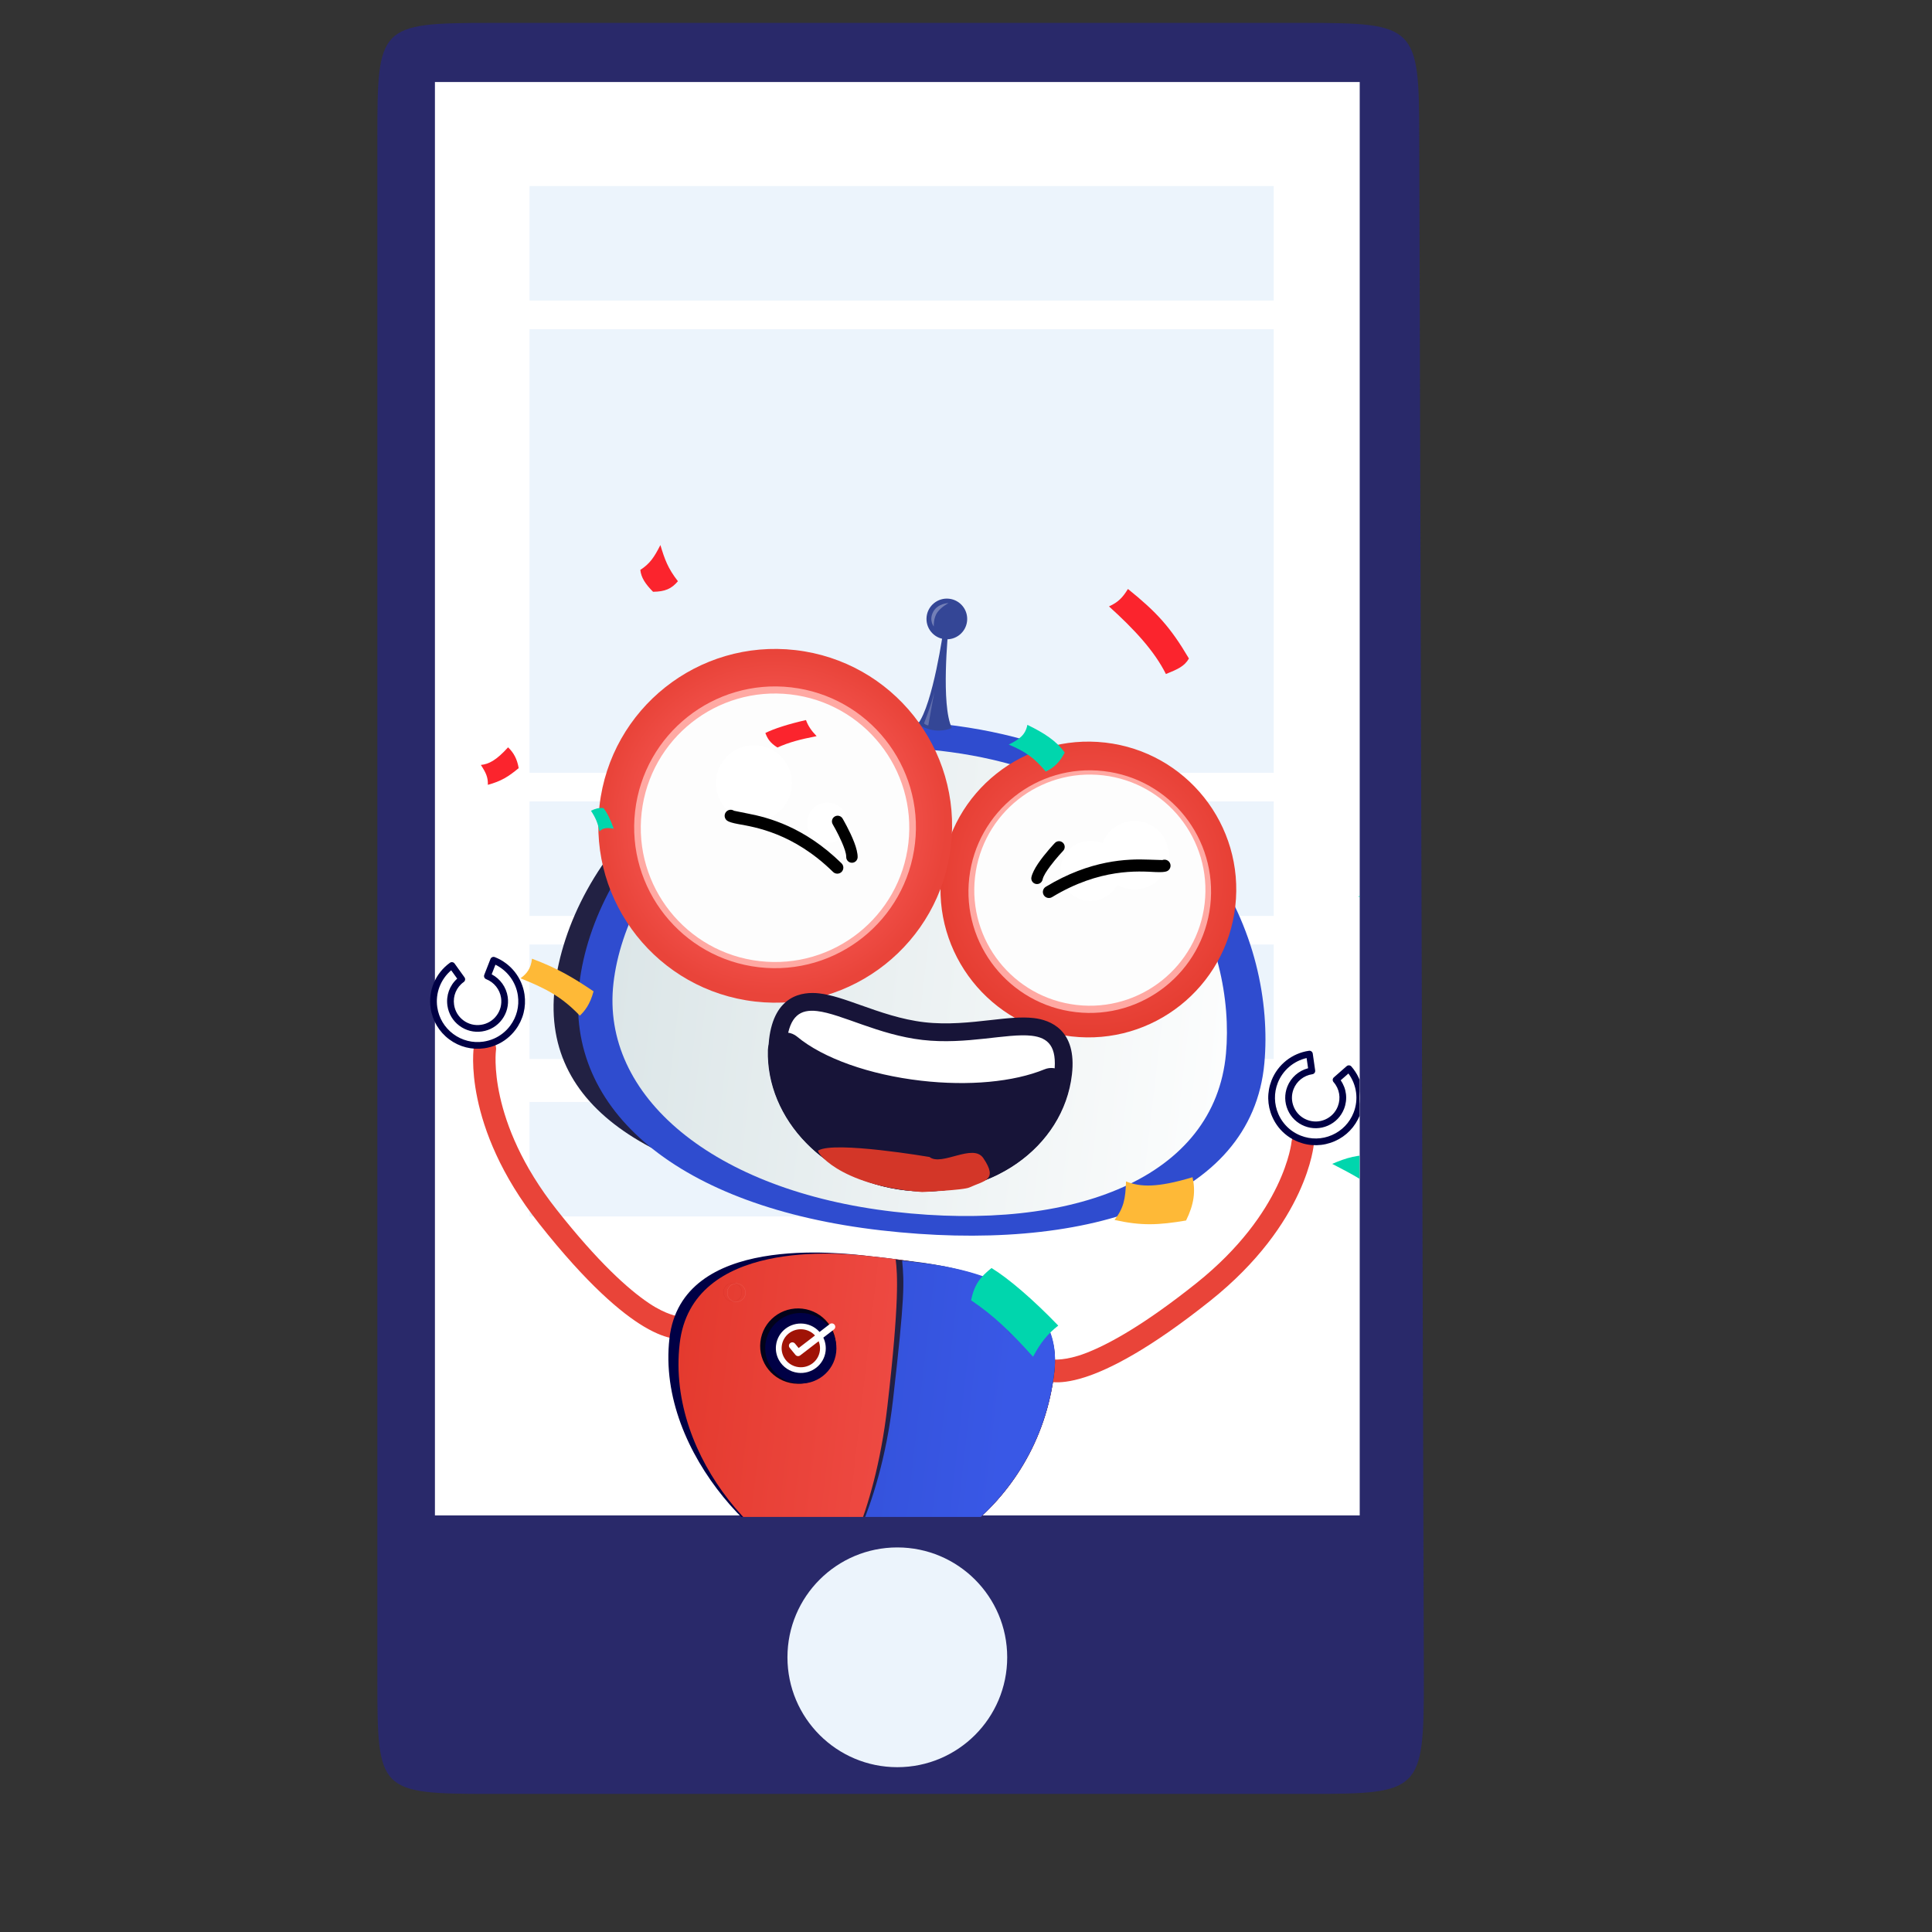
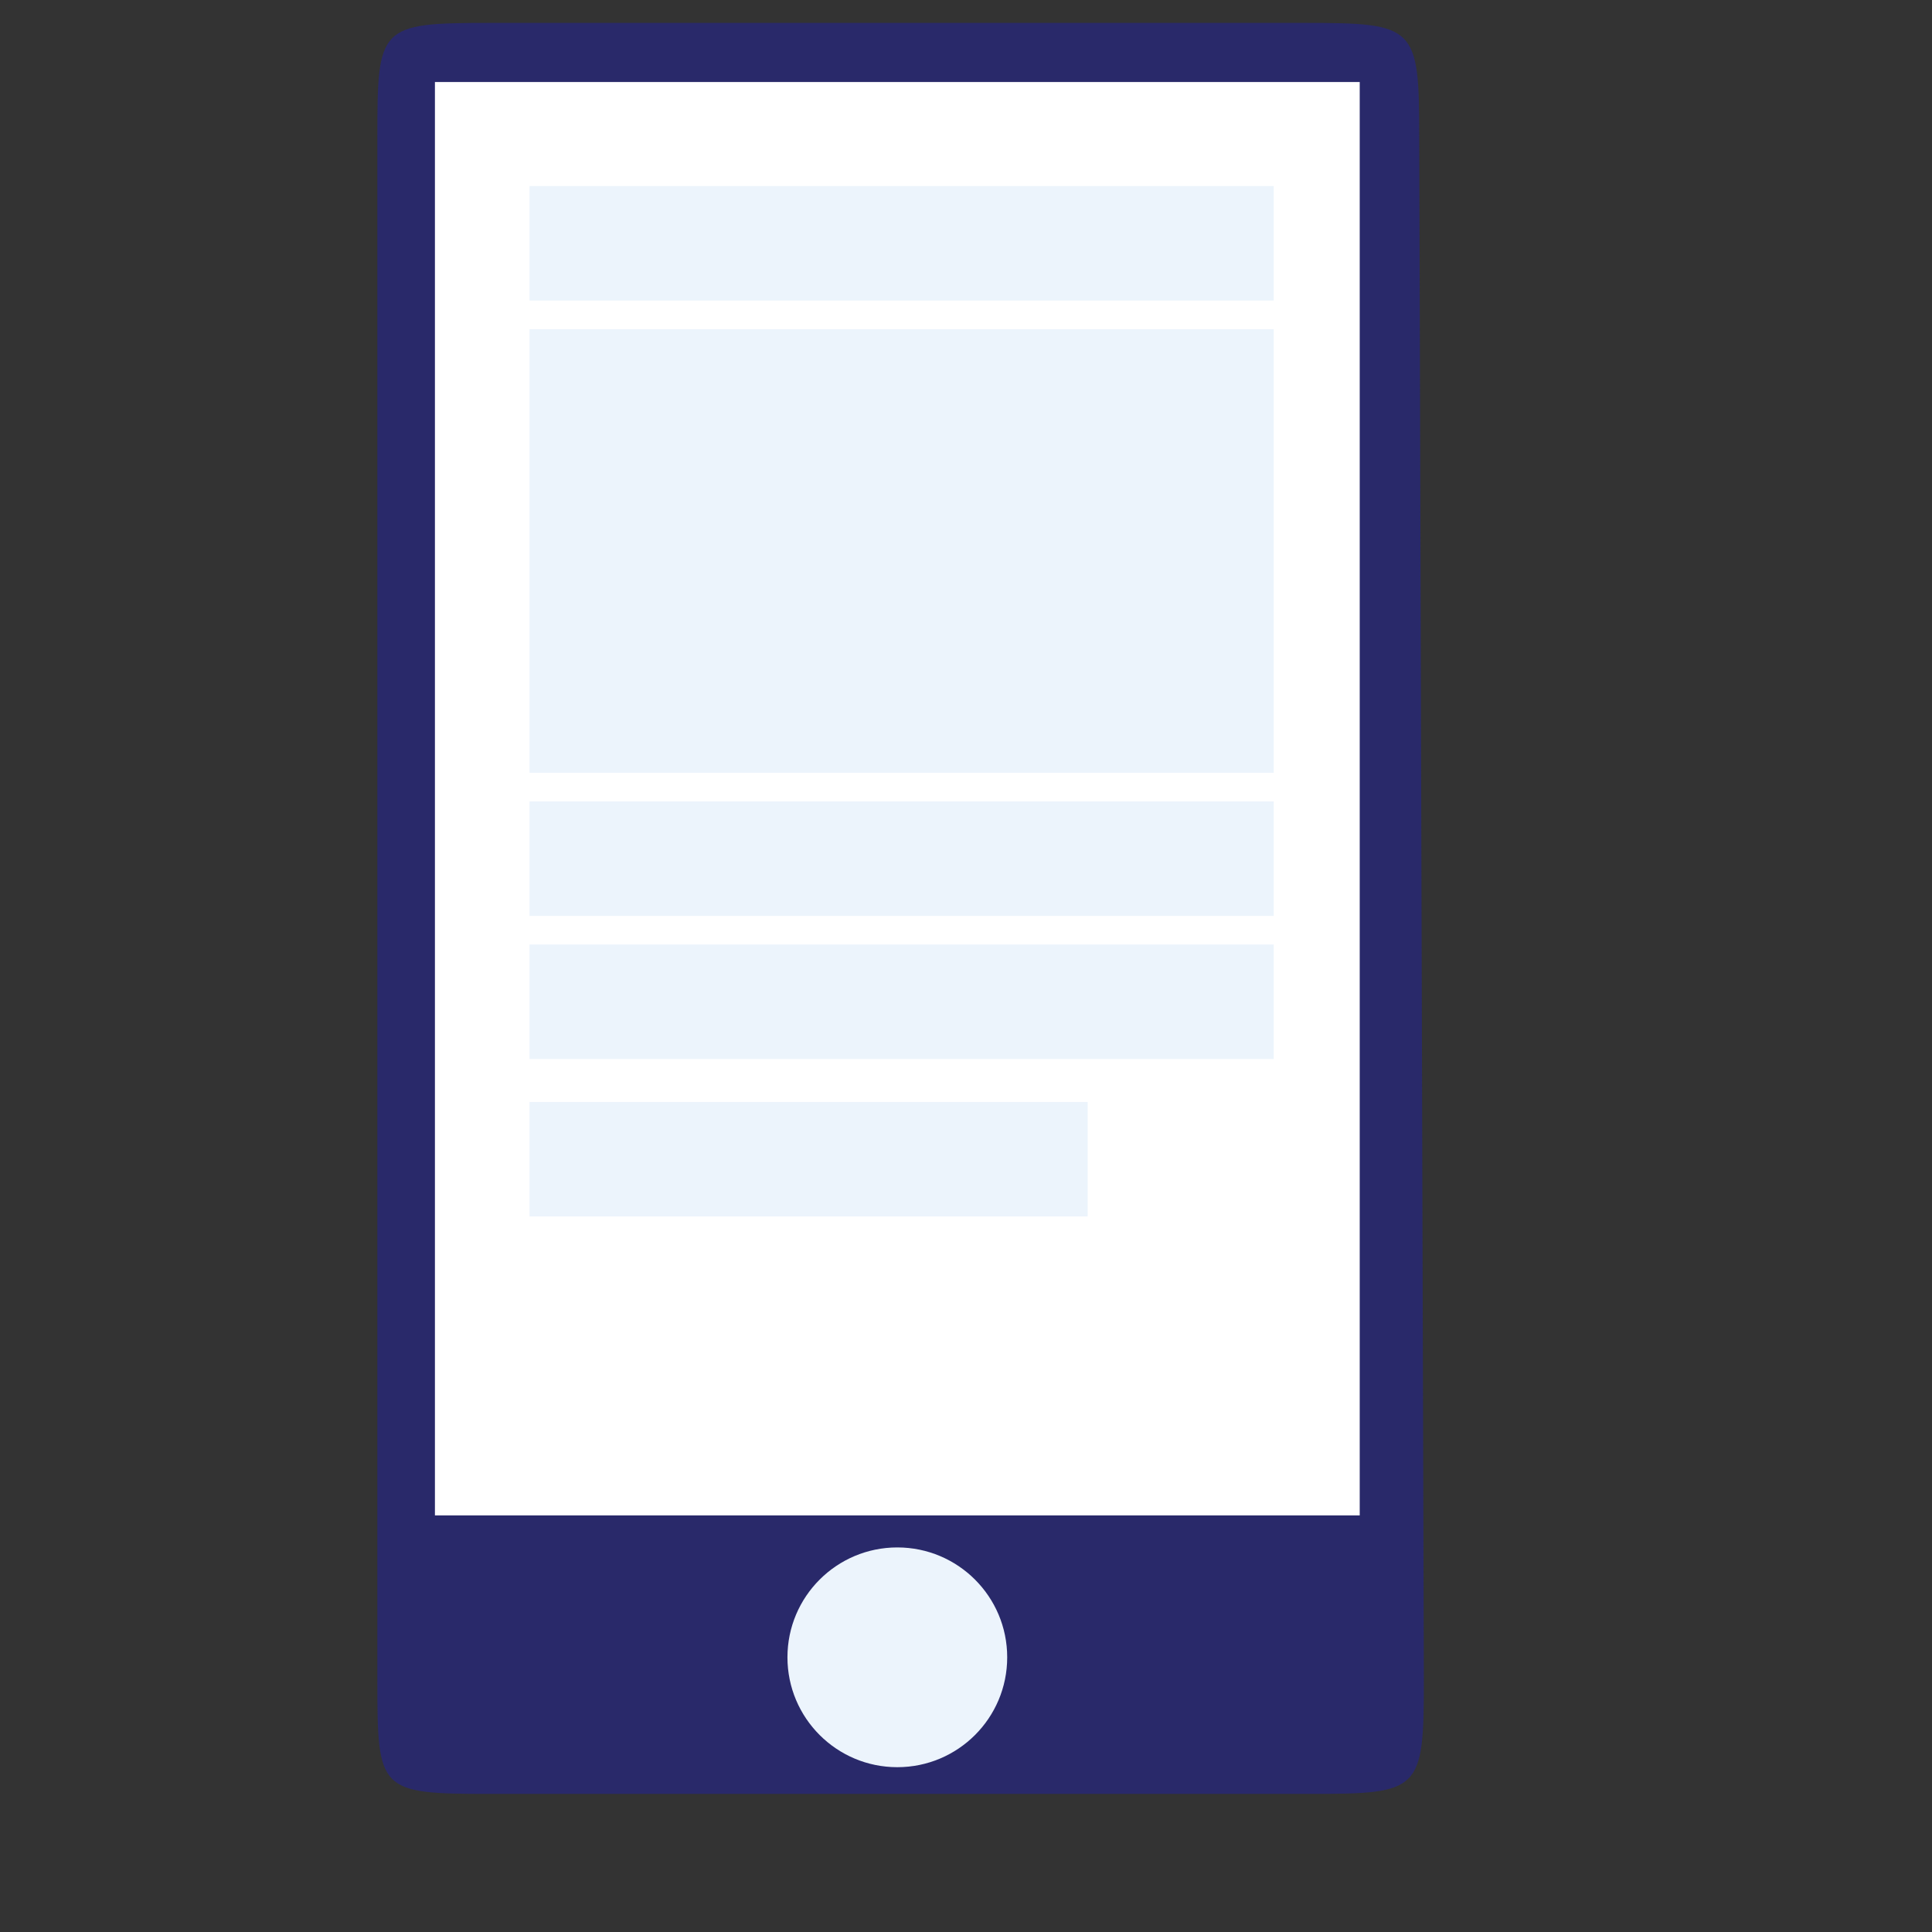
<svg xmlns="http://www.w3.org/2000/svg" width="205" height="205" viewBox="0 0 205 205" fill="none">
  <rect x="0" y="0" width="205" height="205" fill="#333333" stroke="none" />
  <rect x="44" y="8" width="103" height="156" fill="white" />
  <rect x="56.188" y="34.926" width="78.963" height="47.074" fill="#ECF4FC" />
  <rect x="56.188" y="85.037" width="78.963" height="12.148" fill="#ECF4FC" />
  <rect x="56.188" y="100.222" width="78.963" height="12.148" fill="#ECF4FC" />
  <rect x="56.188" y="116.926" width="59.222" height="12.148" fill="#ECF4FC" />
  <rect x="56.188" y="19.741" width="78.963" height="12.148" fill="#ECF4FC" />
  <path d="M138.448 2.429H51.979C40.191 2.429 40.039 2.786 40.039 14.574V178.282C40.039 190.07 40.192 190.346 51.98 190.346H138.934C150.721 190.346 151.081 190.07 151.081 178.282L150.592 14.574C150.592 2.786 150.235 2.429 138.448 2.429ZM144.277 160.794H95.213H46.149V8.704H144.277V160.794Z" fill="#29296A" />
  <circle cx="95.213" cy="175.853" r="11.659" fill="#ECF4FC" />
  <g clip-path="url(#clip0_12899_163583)">
    <g clip-path="url(#clip1_12899_163583)">
      <path fill-rule="evenodd" clip-rule="evenodd" d="M131.552 113.138C132.687 100.54 125.581 80.418 97.626 77.201C74.314 74.518 60.403 91.371 58.861 104.774C57.318 118.178 70.393 125.315 91.806 127.779C113.219 130.243 130.224 127.847 131.552 113.138Z" fill="#222143" />
      <path fill-rule="evenodd" clip-rule="evenodd" d="M134.161 112.797C135.297 100.199 128.19 80.077 100.236 76.86C76.924 74.177 63.012 91.03 61.47 104.433C59.928 117.837 72.06 128.084 93.472 130.548C114.885 133.012 132.834 127.506 134.161 112.797Z" fill="#2F4CCF" />
      <path fill-rule="evenodd" clip-rule="evenodd" d="M100.114 66.785C100.114 66.785 99.006 74.743 97.385 76.831C98.618 77.595 99.775 77.708 101.003 77.247C99.812 74.83 100.619 66.873 100.619 66.873L100.114 66.785Z" fill="#344696" />
      <path fill-rule="evenodd" clip-rule="evenodd" d="M100.701 63.529C99.516 63.4 98.449 64.257 98.32 65.441C98.192 66.628 99.049 67.694 100.235 67.822C101.42 67.952 102.486 67.094 102.614 65.909C102.744 64.723 101.886 63.657 100.701 63.529Z" fill="#344696" />
      <path fill-rule="evenodd" clip-rule="evenodd" d="M100.656 63.991C100.656 63.991 99.507 64.009 99.021 64.915C98.535 65.822 99.084 66.476 99.084 66.476C99.084 66.476 99.015 65.555 99.494 64.929C99.937 64.349 100.656 63.991 100.656 63.991Z" fill="white" fill-opacity="0.31" />
      <path fill-rule="evenodd" clip-rule="evenodd" d="M98.044 76.759C98.044 76.759 98.293 76.982 98.502 76.965L99.148 73.365C99.148 73.365 98.882 74.609 98.044 76.759Z" fill="white" fill-opacity="0.22" />
      <path fill-rule="evenodd" clip-rule="evenodd" d="M130.086 111.793C131.101 100.528 124.746 82.538 99.754 79.662C78.912 77.264 66.473 92.331 65.094 104.314C63.715 116.299 75.711 126.372 94.856 128.575C114.002 130.779 128.9 124.945 130.086 111.793Z" fill="url(#paint0_linear_12899_163583)" />
      <path d="M113.691 109.972C105.082 108.981 98.906 101.199 99.897 92.59C100.888 83.981 108.67 77.805 117.279 78.795C125.888 79.786 132.064 87.568 131.073 96.177C130.083 104.786 122.301 110.962 113.691 109.972Z" fill="url(#paint1_radial_12899_163583)" />
      <path d="M114.161 107.395C107.099 106.582 102.033 100.199 102.845 93.137C103.658 86.075 110.042 81.008 117.104 81.821C124.166 82.634 129.232 89.017 128.419 96.079C127.607 103.141 121.223 108.208 114.161 107.395Z" fill="#FFA9A3" />
      <path d="M114.24 106.634C107.512 105.86 102.685 99.778 103.459 93.049C104.233 86.321 110.315 81.494 117.044 82.269C123.772 83.043 128.599 89.125 127.825 95.853C127.05 102.582 120.968 107.408 114.24 106.634Z" fill="#FDFDFD" />
      <path d="M80.112 106.27C69.814 105.085 62.428 95.777 63.612 85.48C64.797 75.183 74.105 67.796 84.402 68.981C94.699 70.166 102.086 79.474 100.901 89.771C99.717 100.068 90.409 107.455 80.112 106.27Z" fill="url(#paint2_radial_12899_163583)" />
      <path d="M80.53 102.633C72.329 101.689 66.446 94.276 67.389 86.075C68.333 77.874 75.746 71.991 83.948 72.934C92.149 73.878 98.032 81.291 97.088 89.492C96.144 97.694 88.731 103.577 80.53 102.633Z" fill="#FFA9A3" />
      <path d="M80.608 101.983C72.792 101.084 67.186 94.019 68.085 86.203C68.984 78.388 76.049 72.781 83.865 73.681C91.68 74.58 97.287 81.645 96.387 89.46C95.488 97.275 88.423 102.882 80.608 101.983Z" fill="#FDFDFD" />
      <path d="M115.345 95.58C113.591 95.378 112.333 93.793 112.535 92.04C112.737 90.287 114.322 89.029 116.075 89.23C117.829 89.432 119.086 91.017 118.885 92.77C118.683 94.524 117.098 95.782 115.345 95.58Z" fill="white" />
      <path d="M87.549 89.442C86.371 89.307 85.526 88.243 85.662 87.065C85.798 85.887 86.862 85.043 88.04 85.178C89.217 85.314 90.062 86.378 89.927 87.556C89.791 88.733 88.727 89.578 87.549 89.442Z" fill="white" />
      <path fill-rule="evenodd" clip-rule="evenodd" d="M121.069 87.173C119.095 86.795 117.187 88.089 116.809 90.061C116.432 92.035 117.726 93.943 119.698 94.321C121.67 94.698 123.578 93.404 123.957 91.432C124.335 89.46 123.041 87.552 121.069 87.173Z" fill="white" />
      <path d="M96.144 125.36C104.488 126.32 111.956 121.177 112.794 113.897C113.143 110.867 112.086 109.251 109.566 108.961C108.355 108.822 106.888 108.987 105.191 109.178C103.013 109.423 100.544 109.702 97.98 109.407C95.416 109.111 93.075 108.279 91.009 107.546C89.399 106.974 88.01 106.481 86.798 106.341C84.276 106.051 82.879 107.384 82.53 110.414C81.693 117.695 87.801 124.4 96.144 125.36Z" fill="white" />
-       <path d="M86.914 105.404C88.231 105.556 89.668 106.065 91.332 106.656C93.35 107.372 95.638 108.185 98.096 108.468C100.553 108.751 102.966 108.479 105.094 108.24C106.848 108.042 108.363 107.872 109.682 108.024C111.431 108.225 114.286 109.269 113.741 114.005C112.844 121.803 104.905 127.32 96.044 126.3C87.183 125.281 80.706 118.105 81.603 110.307C82.148 105.571 85.164 105.203 86.914 105.404ZM86.698 107.281C84.931 107.078 83.792 107.773 83.475 110.522C82.696 117.297 88.42 123.521 96.26 124.423C104.099 125.325 111.087 120.564 111.867 113.789C112.183 111.041 111.23 110.104 109.466 109.901C106.878 109.603 102.541 110.881 97.88 110.345C93.22 109.809 89.285 107.579 86.698 107.281Z" fill="#171438" />
      <path d="M96.103 125.356C103.772 126.238 110.806 121.977 112.466 115.441C112.554 115.096 112.44 114.729 112.17 114.495C112.026 114.367 111.845 114.29 111.66 114.269C111.504 114.251 111.344 114.272 111.193 114.335C107.764 115.742 102.82 116.207 97.631 115.61C91.977 114.959 86.869 113.131 83.968 110.719C83.823 110.6 83.652 110.528 83.472 110.507C83.306 110.488 83.134 110.513 82.976 110.585C82.648 110.735 82.431 111.057 82.423 111.42C82.225 118.329 88.234 124.451 96.103 125.356Z" fill="#171438" />
      <path fill-rule="evenodd" clip-rule="evenodd" d="M80.76 79.141C78.575 78.722 76.46 80.157 76.041 82.342C75.622 84.528 77.057 86.643 79.243 87.062C81.428 87.48 83.543 86.047 83.962 83.861C84.381 81.674 82.946 79.559 80.76 79.141Z" fill="white" />
      <path d="M83.582 109.57C83.939 109.611 84.284 109.754 84.573 109.993C87.338 112.292 92.262 114.042 97.741 114.672C102.777 115.252 107.548 114.81 110.838 113.461C111.139 113.338 111.459 113.297 111.769 113.333C112.141 113.376 112.497 113.529 112.792 113.783C113.331 114.252 113.557 114.984 113.382 115.676C111.607 122.667 104.133 127.234 95.997 126.298C87.645 125.336 81.27 118.79 81.48 111.393C81.502 110.671 81.932 110.023 82.59 109.725C82.906 109.582 83.249 109.531 83.582 109.57ZM83.366 111.447C83.185 117.853 88.731 123.559 96.213 124.42C103.488 125.257 110.028 121.214 111.553 115.21C108.124 116.616 103.059 117.187 97.525 116.55C91.472 115.853 86.294 113.88 83.366 111.447Z" fill="#171438" />
      <path fill-rule="evenodd" clip-rule="evenodd" d="M97.844 126.482C97.844 126.482 102.242 126.284 102.849 126.003C104.432 125.272 105.943 125.258 104.337 122.884C103.247 121.272 99.91 123.788 98.624 122.764C98.624 122.764 88.588 121.055 86.85 122.064C86.405 121.955 88.794 125.801 97.844 126.482Z" fill="#D33628" />
      <path fill-rule="evenodd" clip-rule="evenodd" d="M72.448 142.022C72.448 142.022 71.133 142.442 68.301 140.744C65.97 139.347 62.339 136.341 57.202 129.836C48.984 119.429 50.273 111.1 50.273 111.1C50.368 110.449 50.971 109.999 51.621 110.093C52.27 110.188 52.721 110.791 52.626 111.441C52.626 111.441 51.62 118.929 59.07 128.361C63.45 133.908 66.651 136.794 68.859 138.279C70.728 139.537 72.023 139.685 72.023 139.685L71.959 139.694L72.058 142.042C72.582 139.558 73.216 139.963 73.357 140.605C73.497 141.246 73.09 141.882 72.448 142.022Z" fill="#E94439" />
      <path fill-rule="evenodd" clip-rule="evenodd" d="M111.742 144.253C111.79 144.259 113.075 144.388 115.14 143.604C117.627 142.659 121.399 140.576 126.926 136.169C136.322 128.675 137.043 121.155 137.043 121.155C137.098 120.5 137.674 120.015 138.329 120.07C138.983 120.126 139.469 120.702 139.413 121.357C139.413 121.357 138.777 129.761 128.409 138.029C121.928 143.197 117.709 145.3 115.124 146.131C111.98 147.142 110.793 146.434 110.793 146.434C110.2 146.152 109.948 145.44 110.232 144.848C110.501 144.28 111.166 144.025 111.742 144.253Z" fill="#E94439" />
      <path fill-rule="evenodd" clip-rule="evenodd" d="M89.06 167.075C81.712 166.229 69.614 154.351 71.034 142.012C72.318 130.857 89.146 132.927 92.269 133.286C95.392 133.646 113.087 135.048 111.882 145.515C110.156 160.52 96.409 167.921 89.06 167.075Z" fill="#000045" />
      <path fill-rule="evenodd" clip-rule="evenodd" d="M89.06 167.075C81.712 166.229 70.698 154.912 72.118 142.573C73.401 131.42 89.146 132.927 92.269 133.286C95.392 133.646 113.087 135.048 111.882 145.515C110.156 160.52 96.409 167.921 89.06 167.075Z" fill="url(#paint3_linear_12899_163583)" />
      <path d="M135.947 119.389C136.452 120.029 137.121 120.527 137.9 120.832C139.062 121.288 140.333 121.265 141.478 120.766C142.623 120.266 143.505 119.351 143.963 118.188C144.604 116.553 144.277 114.719 143.128 113.395L141.772 114.582C142.491 115.397 142.68 116.525 142.285 117.529C142.005 118.244 141.462 118.806 140.758 119.114C140.053 119.421 139.273 119.437 138.559 119.155C137.842 118.875 137.278 118.332 136.974 117.629C136.666 116.924 136.651 116.142 136.932 115.427C137.309 114.467 138.18 113.779 139.202 113.632L138.945 111.848C137.282 112.088 135.868 113.207 135.254 114.768C134.799 115.932 134.823 117.203 135.321 118.348C135.486 118.726 135.696 119.074 135.947 119.389Z" fill="white" />
      <path fill-rule="evenodd" clip-rule="evenodd" d="M135.993 119.349L135.662 119.612C135.395 119.273 135.168 118.898 134.991 118.491C134.453 117.259 134.428 115.891 134.92 114.639C135.58 112.958 137.101 111.754 138.89 111.496C138.983 111.482 139.079 111.506 139.155 111.564C139.231 111.621 139.28 111.704 139.294 111.797L139.55 113.581C139.578 113.777 139.442 113.957 139.248 113.984C138.353 114.114 137.591 114.716 137.259 115.558C137.014 116.185 137.026 116.869 137.295 117.486C137.295 117.486 137.295 117.486 137.295 117.488C137.563 118.104 138.057 118.579 138.683 118.824C138.683 118.824 138.683 118.824 138.685 118.824C139.311 119.071 139.994 119.059 140.612 118.789C141.229 118.519 141.704 118.026 141.95 117.4C142.295 116.52 142.131 115.533 141.5 114.819C141.438 114.747 141.406 114.655 141.412 114.56C141.418 114.465 141.462 114.378 141.534 114.316L142.889 113.129C142.961 113.067 143.053 113.034 143.148 113.042C143.243 113.048 143.331 113.091 143.392 113.164C144.629 114.586 144.981 116.562 144.29 118.319C143.799 119.57 142.849 120.555 141.618 121.093C141.616 121.093 141.616 121.093 141.616 121.093C140.384 121.631 139.017 121.656 137.766 121.165C136.927 120.835 136.208 120.3 135.662 119.612L135.993 119.349ZM138.798 113.349C137.802 113.608 136.977 114.33 136.596 115.298C136.281 116.102 136.297 116.98 136.642 117.771C136.986 118.563 137.62 119.172 138.424 119.487C139.227 119.803 140.106 119.787 140.896 119.442C141.688 119.097 142.297 118.465 142.613 117.66C143.013 116.642 142.878 115.512 142.256 114.628L143.078 113.909C143.957 115.103 144.176 116.66 143.627 118.058C143.205 119.134 142.389 119.979 141.332 120.44C140.274 120.902 139.1 120.924 138.026 120.502C137.305 120.219 136.688 119.761 136.221 119.169C135.99 118.879 135.795 118.556 135.644 118.208L135.644 118.206C135.184 117.149 135.161 115.975 135.582 114.9C136.106 113.568 137.259 112.583 138.641 112.267L138.798 113.349Z" fill="#000045" />
      <path d="M53.584 109.913C52.946 110.42 52.182 110.754 51.354 110.874C50.119 111.054 48.885 110.743 47.884 109.997C46.883 109.25 46.232 108.158 46.05 106.922C45.795 105.184 46.532 103.472 47.952 102.444L49.003 103.908C48.118 104.538 47.677 105.593 47.832 106.661C47.944 107.421 48.344 108.092 48.961 108.551C49.576 109.011 50.334 109.203 51.093 109.091C51.855 108.982 52.526 108.58 52.984 107.965C53.443 107.348 53.634 106.59 53.524 105.83C53.375 104.809 52.683 103.941 51.721 103.566L52.377 101.887C53.942 102.498 55.065 103.909 55.306 105.569C55.486 106.806 55.175 108.039 54.428 109.041C54.183 109.371 53.899 109.663 53.584 109.913Z" fill="white" />
      <path fill-rule="evenodd" clip-rule="evenodd" d="M53.548 109.875L53.801 110.193C53.114 110.74 52.293 111.098 51.401 111.229C50.071 111.423 48.743 111.087 47.666 110.284C46.589 109.48 45.888 108.306 45.694 106.975C45.42 105.107 46.211 103.263 47.739 102.159C47.814 102.102 47.911 102.08 48.004 102.096C48.097 102.11 48.181 102.162 48.236 102.239L49.287 103.703C49.343 103.78 49.364 103.875 49.349 103.968C49.335 104.062 49.282 104.145 49.205 104.2C48.429 104.753 48.043 105.676 48.181 106.611C48.279 107.277 48.629 107.866 49.168 108.268C49.708 108.671 50.371 108.838 51.038 108.74C51.038 108.74 51.038 108.74 51.039 108.74C51.703 108.644 52.293 108.294 52.694 107.754C52.694 107.753 52.694 107.753 52.694 107.753C53.097 107.213 53.264 106.55 53.168 105.884C53.036 104.988 52.43 104.229 51.588 103.898C51.404 103.828 51.314 103.622 51.384 103.437L52.04 101.759C52.075 101.671 52.142 101.601 52.229 101.563C52.315 101.524 52.414 101.522 52.501 101.557C54.186 102.215 55.393 103.732 55.655 105.52C55.849 106.85 55.512 108.177 54.71 109.255C54.445 109.611 54.139 109.925 53.801 110.193L53.548 109.875ZM53.358 109.636C52.768 110.106 52.063 110.411 51.298 110.524C50.157 110.691 49.018 110.403 48.092 109.713C47.166 109.024 46.565 108.015 46.398 106.872C46.181 105.386 46.748 103.919 47.874 102.956L48.513 103.842C47.704 104.562 47.318 105.632 47.476 106.714C47.602 107.57 48.051 108.324 48.744 108.84C49.435 109.355 50.287 109.57 51.141 109.445C51.996 109.321 52.752 108.872 53.266 108.179C53.782 107.486 53.996 106.635 53.873 105.78C53.721 104.751 53.081 103.861 52.171 103.383L52.569 102.364C53.844 102.986 54.743 104.207 54.95 105.623C55.117 106.766 54.828 107.904 54.139 108.829L54.139 108.83C53.911 109.135 53.65 109.406 53.358 109.636Z" fill="#000045" />
      <path fill-rule="evenodd" clip-rule="evenodd" d="M89.049 167.075C88.64 167.028 92.74 161.55 94.16 149.211C95.444 138.058 95.23 135.14 95.038 133.646C98.161 134.005 113.075 135.048 111.871 145.515C110.144 160.52 96.397 167.921 89.049 167.075Z" fill="#222143" />
      <path fill-rule="evenodd" clip-rule="evenodd" d="M89.054 167.074C88.644 167.027 93.33 160.913 94.75 148.575C96.033 137.421 95.941 136.121 95.725 133.764C98.848 134.124 113.08 135.047 111.876 145.514C110.149 160.519 96.402 167.92 89.054 167.074Z" fill="url(#paint4_linear_12899_163583)" />
      <path d="M107.71 141.755C107.176 141.693 106.793 141.211 106.855 140.677C106.916 140.144 107.399 139.761 107.932 139.822C108.466 139.884 108.849 140.366 108.787 140.9C108.726 141.433 108.243 141.816 107.71 141.755Z" stroke="#001472" stroke-width="0.005" stroke-miterlimit="1.5" stroke-linecap="round" stroke-linejoin="round" />
      <path d="M108.108 141.802C107.575 141.74 107.192 141.258 107.253 140.724C107.315 140.191 107.797 139.808 108.331 139.869C108.864 139.931 109.247 140.413 109.186 140.947C109.124 141.48 108.642 141.863 108.108 141.802Z" stroke="white" stroke-width="0.005" stroke-miterlimit="1.5" stroke-linecap="round" stroke-linejoin="round" />
      <path d="M77.632 138.084C77.098 138.023 76.715 137.541 76.777 137.007C76.838 136.473 77.32 136.091 77.854 136.152C78.388 136.213 78.77 136.696 78.709 137.229C78.648 137.763 78.165 138.146 77.632 138.084Z" stroke="#960800" stroke-width="0.005" stroke-miterlimit="1.5" stroke-linecap="round" stroke-linejoin="round" />
      <path d="M78.022 138.131C77.489 138.07 77.106 137.588 77.167 137.054C77.229 136.52 77.711 136.137 78.245 136.199C78.778 136.26 79.161 136.743 79.1 137.276C79.038 137.81 78.556 138.193 78.022 138.131Z" stroke="white" stroke-width="0.005" stroke-miterlimit="1.5" stroke-linecap="round" stroke-linejoin="round" />
      <path d="M84.227 146.801C82.018 146.546 80.432 144.563 80.684 142.37C80.936 140.177 82.932 138.605 85.141 138.86C87.35 139.114 88.936 141.097 88.684 143.29C88.431 145.483 86.436 147.055 84.227 146.801Z" fill="#02021A" />
      <path d="M84.541 146.78C86.616 147.018 88.489 145.547 88.726 143.493C88.962 141.439 87.472 139.581 85.397 139.342C83.323 139.103 81.449 140.575 81.213 142.628C80.976 144.682 82.467 146.541 84.541 146.78Z" fill="#000045" />
      <path d="M84.704 145.364C85.989 145.512 87.15 144.6 87.296 143.327C87.443 142.055 86.519 140.903 85.234 140.755C83.948 140.607 82.787 141.519 82.641 142.792C82.495 144.064 83.418 145.216 84.704 145.364Z" fill="#A01306" />
      <path fill-rule="evenodd" clip-rule="evenodd" d="M85.273 140.454C83.82 140.287 82.506 141.318 82.341 142.757C82.275 143.327 82.4 143.876 82.665 144.341C83.069 145.049 83.796 145.564 84.674 145.665C86.126 145.832 87.439 144.8 87.605 143.363C87.77 141.924 86.725 140.621 85.273 140.454ZM85.204 141.056C86.321 141.185 87.125 142.187 86.998 143.293C86.871 144.399 85.86 145.191 84.743 145.063C83.626 144.934 82.822 143.933 82.949 142.827C83.076 141.721 84.087 140.928 85.204 141.056Z" fill="white" />
      <path fill-rule="evenodd" clip-rule="evenodd" d="M88.042 140.499L84.742 143.038L84.356 142.566C84.229 142.413 84.002 142.389 83.847 142.512C83.691 142.637 83.668 142.863 83.794 143.016L84.403 143.761C84.528 143.913 84.751 143.939 84.906 143.819L88.488 141.065C88.644 140.943 88.674 140.718 88.55 140.562C88.427 140.406 88.201 140.377 88.042 140.499Z" fill="white" />
      <path fill-rule="evenodd" clip-rule="evenodd" d="M123.341 91.257C123.655 91.138 124.014 91.286 124.15 91.6C124.292 91.924 124.145 92.302 123.821 92.444C123.625 92.53 123.209 92.561 122.597 92.532C120.792 92.441 116.7 92.113 111.63 95.193C111.327 95.375 110.934 95.279 110.749 94.978C110.565 94.675 110.662 94.28 110.964 94.096C115.704 91.219 119.645 91.126 121.847 91.212C122.555 91.239 123.278 91.254 123.341 91.257Z" fill="black" />
      <path fill-rule="evenodd" clip-rule="evenodd" d="M112.806 90.279C112.806 90.279 112.082 91.04 111.449 91.888C111.07 92.396 110.711 92.929 110.624 93.329C110.553 93.656 110.232 93.863 109.904 93.792C109.578 93.722 109.37 93.398 109.442 93.072C109.53 92.668 109.797 92.151 110.146 91.633C110.872 90.555 111.931 89.444 111.931 89.444C112.162 89.203 112.544 89.192 112.786 89.424C113.028 89.654 113.038 90.037 112.806 90.279Z" fill="black" />
      <path fill-rule="evenodd" clip-rule="evenodd" d="M77.886 86.028C77.946 86.04 78.654 86.189 79.35 86.324C81.515 86.74 85.331 87.726 89.293 91.604C89.545 91.852 89.55 92.259 89.303 92.512C89.056 92.763 88.649 92.768 88.396 92.521C84.159 88.371 80.097 87.76 78.32 87.439C77.717 87.329 77.32 87.204 77.149 87.076C76.865 86.864 76.806 86.462 77.018 86.179C77.224 85.905 77.605 85.841 77.886 86.028Z" fill="black" />
-       <path fill-rule="evenodd" clip-rule="evenodd" d="M89.402 86.851C89.402 86.851 90.181 88.173 90.642 89.388C90.864 89.971 91.008 90.536 91.002 90.95C90.996 91.283 90.722 91.551 90.387 91.545C90.053 91.54 89.785 91.266 89.791 90.931C89.797 90.522 89.568 89.921 89.316 89.341C88.893 88.371 88.359 87.465 88.359 87.465C88.189 87.177 88.284 86.806 88.572 86.637C88.86 86.466 89.232 86.563 89.402 86.851Z" fill="black" />
+       <path fill-rule="evenodd" clip-rule="evenodd" d="M89.402 86.851C89.402 86.851 90.181 88.173 90.642 89.388C90.864 89.971 91.008 90.536 91.002 90.95C90.053 91.54 89.785 91.266 89.791 90.931C89.797 90.522 89.568 89.921 89.316 89.341C88.893 88.371 88.359 87.465 88.359 87.465C88.189 87.177 88.284 86.806 88.572 86.637C88.86 86.466 89.232 86.563 89.402 86.851Z" fill="black" />
      <path d="M85.521 76.405C85.74 77.014 86.073 77.51 86.649 78.112C84.875 78.455 83.712 78.765 82.492 79.317C81.704 78.82 81.451 78.401 81.21 77.778C82.075 77.336 83.658 76.822 85.521 76.405Z" fill="#FB242D" />
      <path d="M51.024 81.166C51.863 81.08 52.65 80.689 53.911 79.297C54.52 79.885 54.868 80.536 55.037 81.505C53.93 82.422 53.185 82.888 51.765 83.277C51.789 82.477 51.572 82.009 51.024 81.166Z" fill="#FB242D" />
      <path d="M151.338 93.993C151.633 95.004 151.278 95.829 150.351 96.98C148.076 95.859 146.601 95.423 144.156 95.164C144.778 94.291 144.869 93.524 144.722 91.97C147.209 92.253 149.049 92.892 151.338 93.993Z" fill="#00D6AD" />
      <path d="M55.224 103.804C55.896 103.329 56.338 102.759 56.447 101.725C59.156 102.741 60.742 103.684 62.981 105.187C62.599 106.623 62.006 107.313 61.524 107.768C59.581 105.739 57.904 104.881 55.224 103.804Z" fill="#FEB937" />
      <path d="M119.48 125.357C120.996 125.968 122.78 126.04 126.537 124.914C126.873 126.414 126.7 127.781 125.851 129.505C122.915 129.999 121.111 130.085 118.261 129.444C119.24 128.17 119.42 127.213 119.48 125.357Z" fill="#FEB937" />
      <path d="M71.932 61.671C71.262 62.474 70.559 62.78 69.294 62.792C68.483 61.972 68.026 61.287 67.944 60.47C68.975 59.804 69.429 59.101 70.073 57.834C70.534 59.37 70.872 60.307 71.932 61.671Z" fill="#FB242D" />
      <path d="M126.153 69.873C125.686 70.7 124.944 71.023 123.712 71.519C122.497 69.087 120.389 66.801 117.673 64.345C118.642 63.905 119.111 63.422 119.683 62.495C122.728 64.948 124.194 66.546 126.153 69.873Z" fill="#FB242D" />
      <path d="M112.289 140.657C111.161 141.529 110.389 142.496 109.614 143.96C107.187 141.267 105.407 139.565 103.043 137.973C103.386 136.237 104.068 135.467 105.208 134.547C106.993 135.637 109.613 137.872 112.289 140.657Z" fill="#00D6AD" />
      <path d="M141.358 123.497C142.707 122.91 144.239 122.384 145.985 122.647C146.827 123.509 147.451 124.055 148.556 124.715C147.459 124.925 147.014 125.476 146.535 126.808C145.224 125.513 143.586 124.65 141.358 123.497Z" fill="#00D6AD" />
      <path d="M63.613 88.212C63.422 87.326 63.227 86.825 62.708 86.027C63.141 85.81 63.558 85.693 64.029 85.741C64.435 86.248 64.773 86.954 65.125 87.934C64.391 87.802 63.995 87.837 63.613 88.212Z" fill="#00D6AD" />
      <path d="M109.013 76.913C110.774 77.766 112.091 78.606 112.975 79.858C112.431 80.898 111.85 81.444 110.965 81.873C109.758 80.433 108.847 79.77 107.038 79.001C108.221 78.429 108.813 77.938 109.013 76.913Z" fill="#00D6AD" />
    </g>
  </g>
  <defs>
    <linearGradient id="paint0_linear_12899_163583" x1="130.741" y1="106.138" x2="65.744" y2="98.659" gradientUnits="userSpaceOnUse">
      <stop stop-color="#FCFDFD" />
      <stop offset="1" stop-color="#DCE6E8" />
    </linearGradient>
    <radialGradient id="paint1_radial_12899_163583" cx="0" cy="0" r="1" gradientUnits="userSpaceOnUse" gradientTransform="translate(115.637 93.194) rotate(-173.776) scale(16.805)">
      <stop stop-color="#FB5F5D" />
      <stop offset="1" stop-color="#E53D31" />
    </radialGradient>
    <radialGradient id="paint2_radial_12899_163583" cx="0" cy="0" r="1" gradientUnits="userSpaceOnUse" gradientTransform="translate(82.201 87.453) rotate(-172.3) scale(18.166)">
      <stop stop-color="#FC605E" />
      <stop offset="0.55" stop-color="#F85A56" />
      <stop offset="1" stop-color="#E9443A" />
    </radialGradient>
    <linearGradient id="paint3_linear_12899_163583" x1="111.076" y1="152.526" x2="71.496" y2="147.971" gradientUnits="userSpaceOnUse">
      <stop stop-color="#F55551" />
      <stop offset="1" stop-color="#E43A2E" />
    </linearGradient>
    <linearGradient id="paint4_linear_12899_163583" x1="105.307" y1="163.613" x2="73.468" y2="159.949" gradientUnits="userSpaceOnUse">
      <stop stop-color="#3958E6" />
      <stop offset="1" stop-color="#2F4CCF" />
    </linearGradient>
    <clipPath id="clip0_12899_163583">
-       <rect width="98.704" height="126.037" fill="white" transform="translate(45.555 34.926)" />
-     </clipPath>
+       </clipPath>
    <clipPath id="clip1_12899_163583">
      <rect width="129.138" height="129.138" fill="white" transform="matrix(-0.993 -0.114 -0.114 0.993 167.43 67.988)" />
    </clipPath>
  </defs>
</svg>